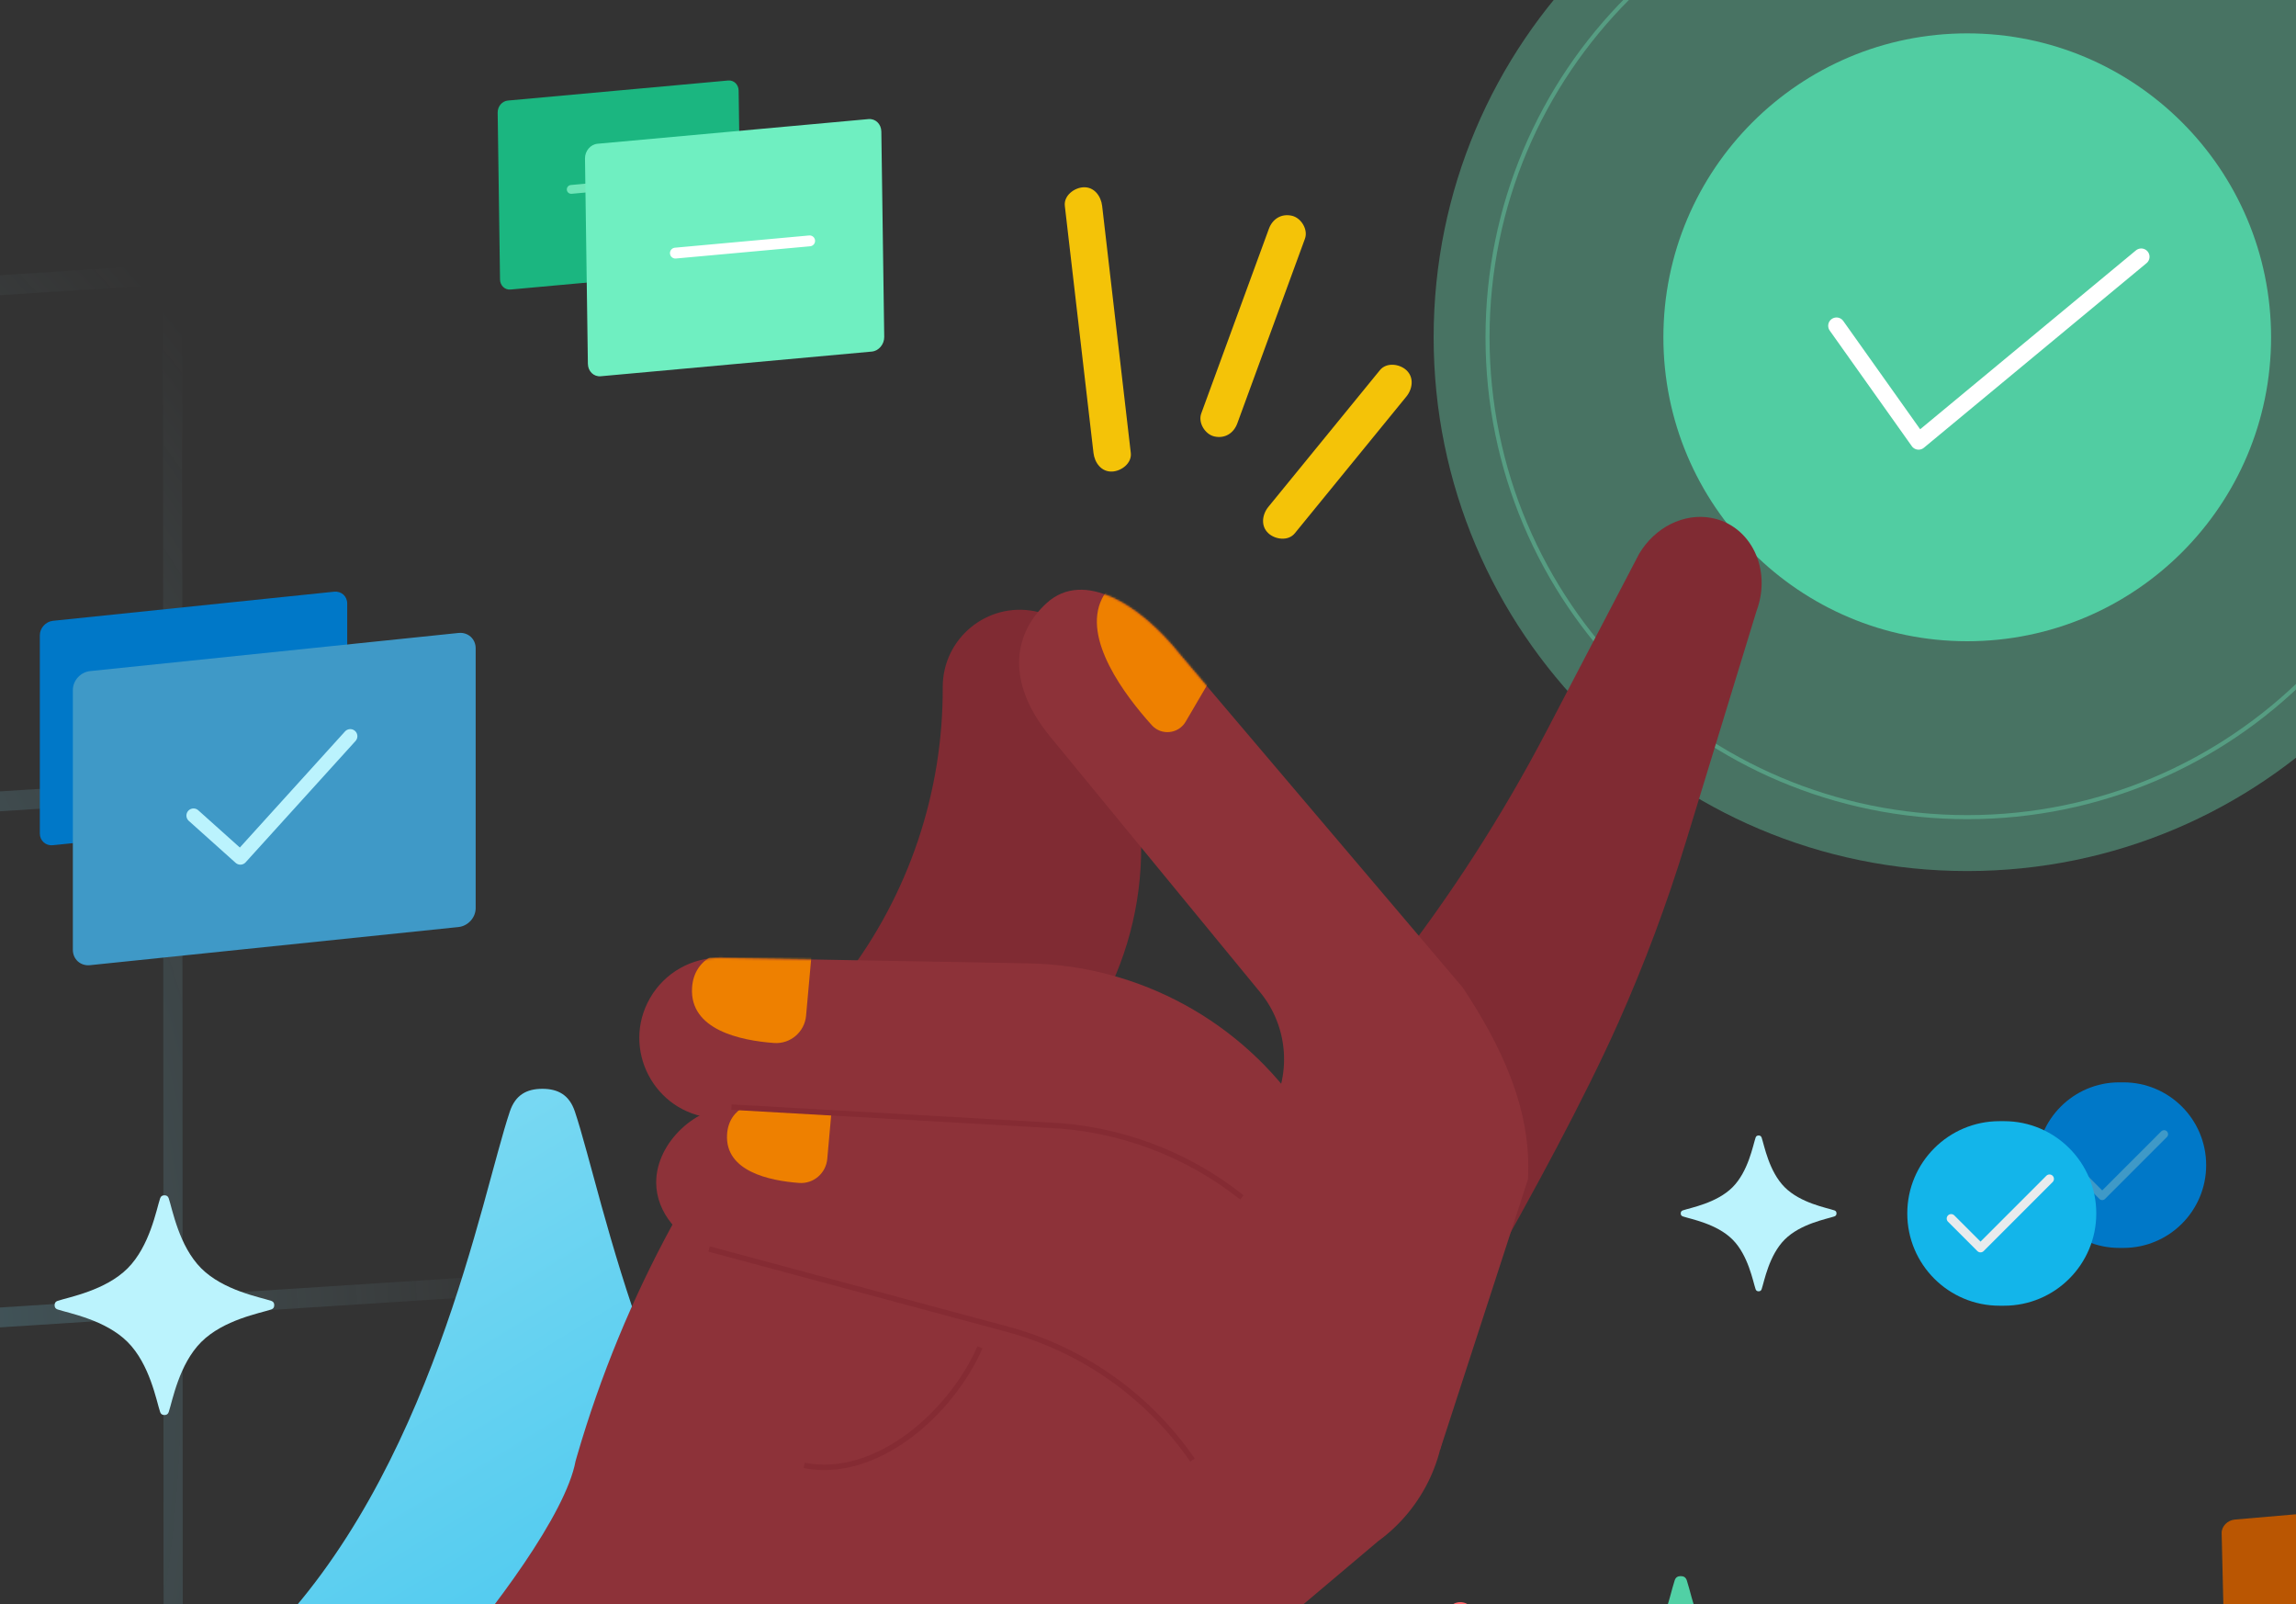
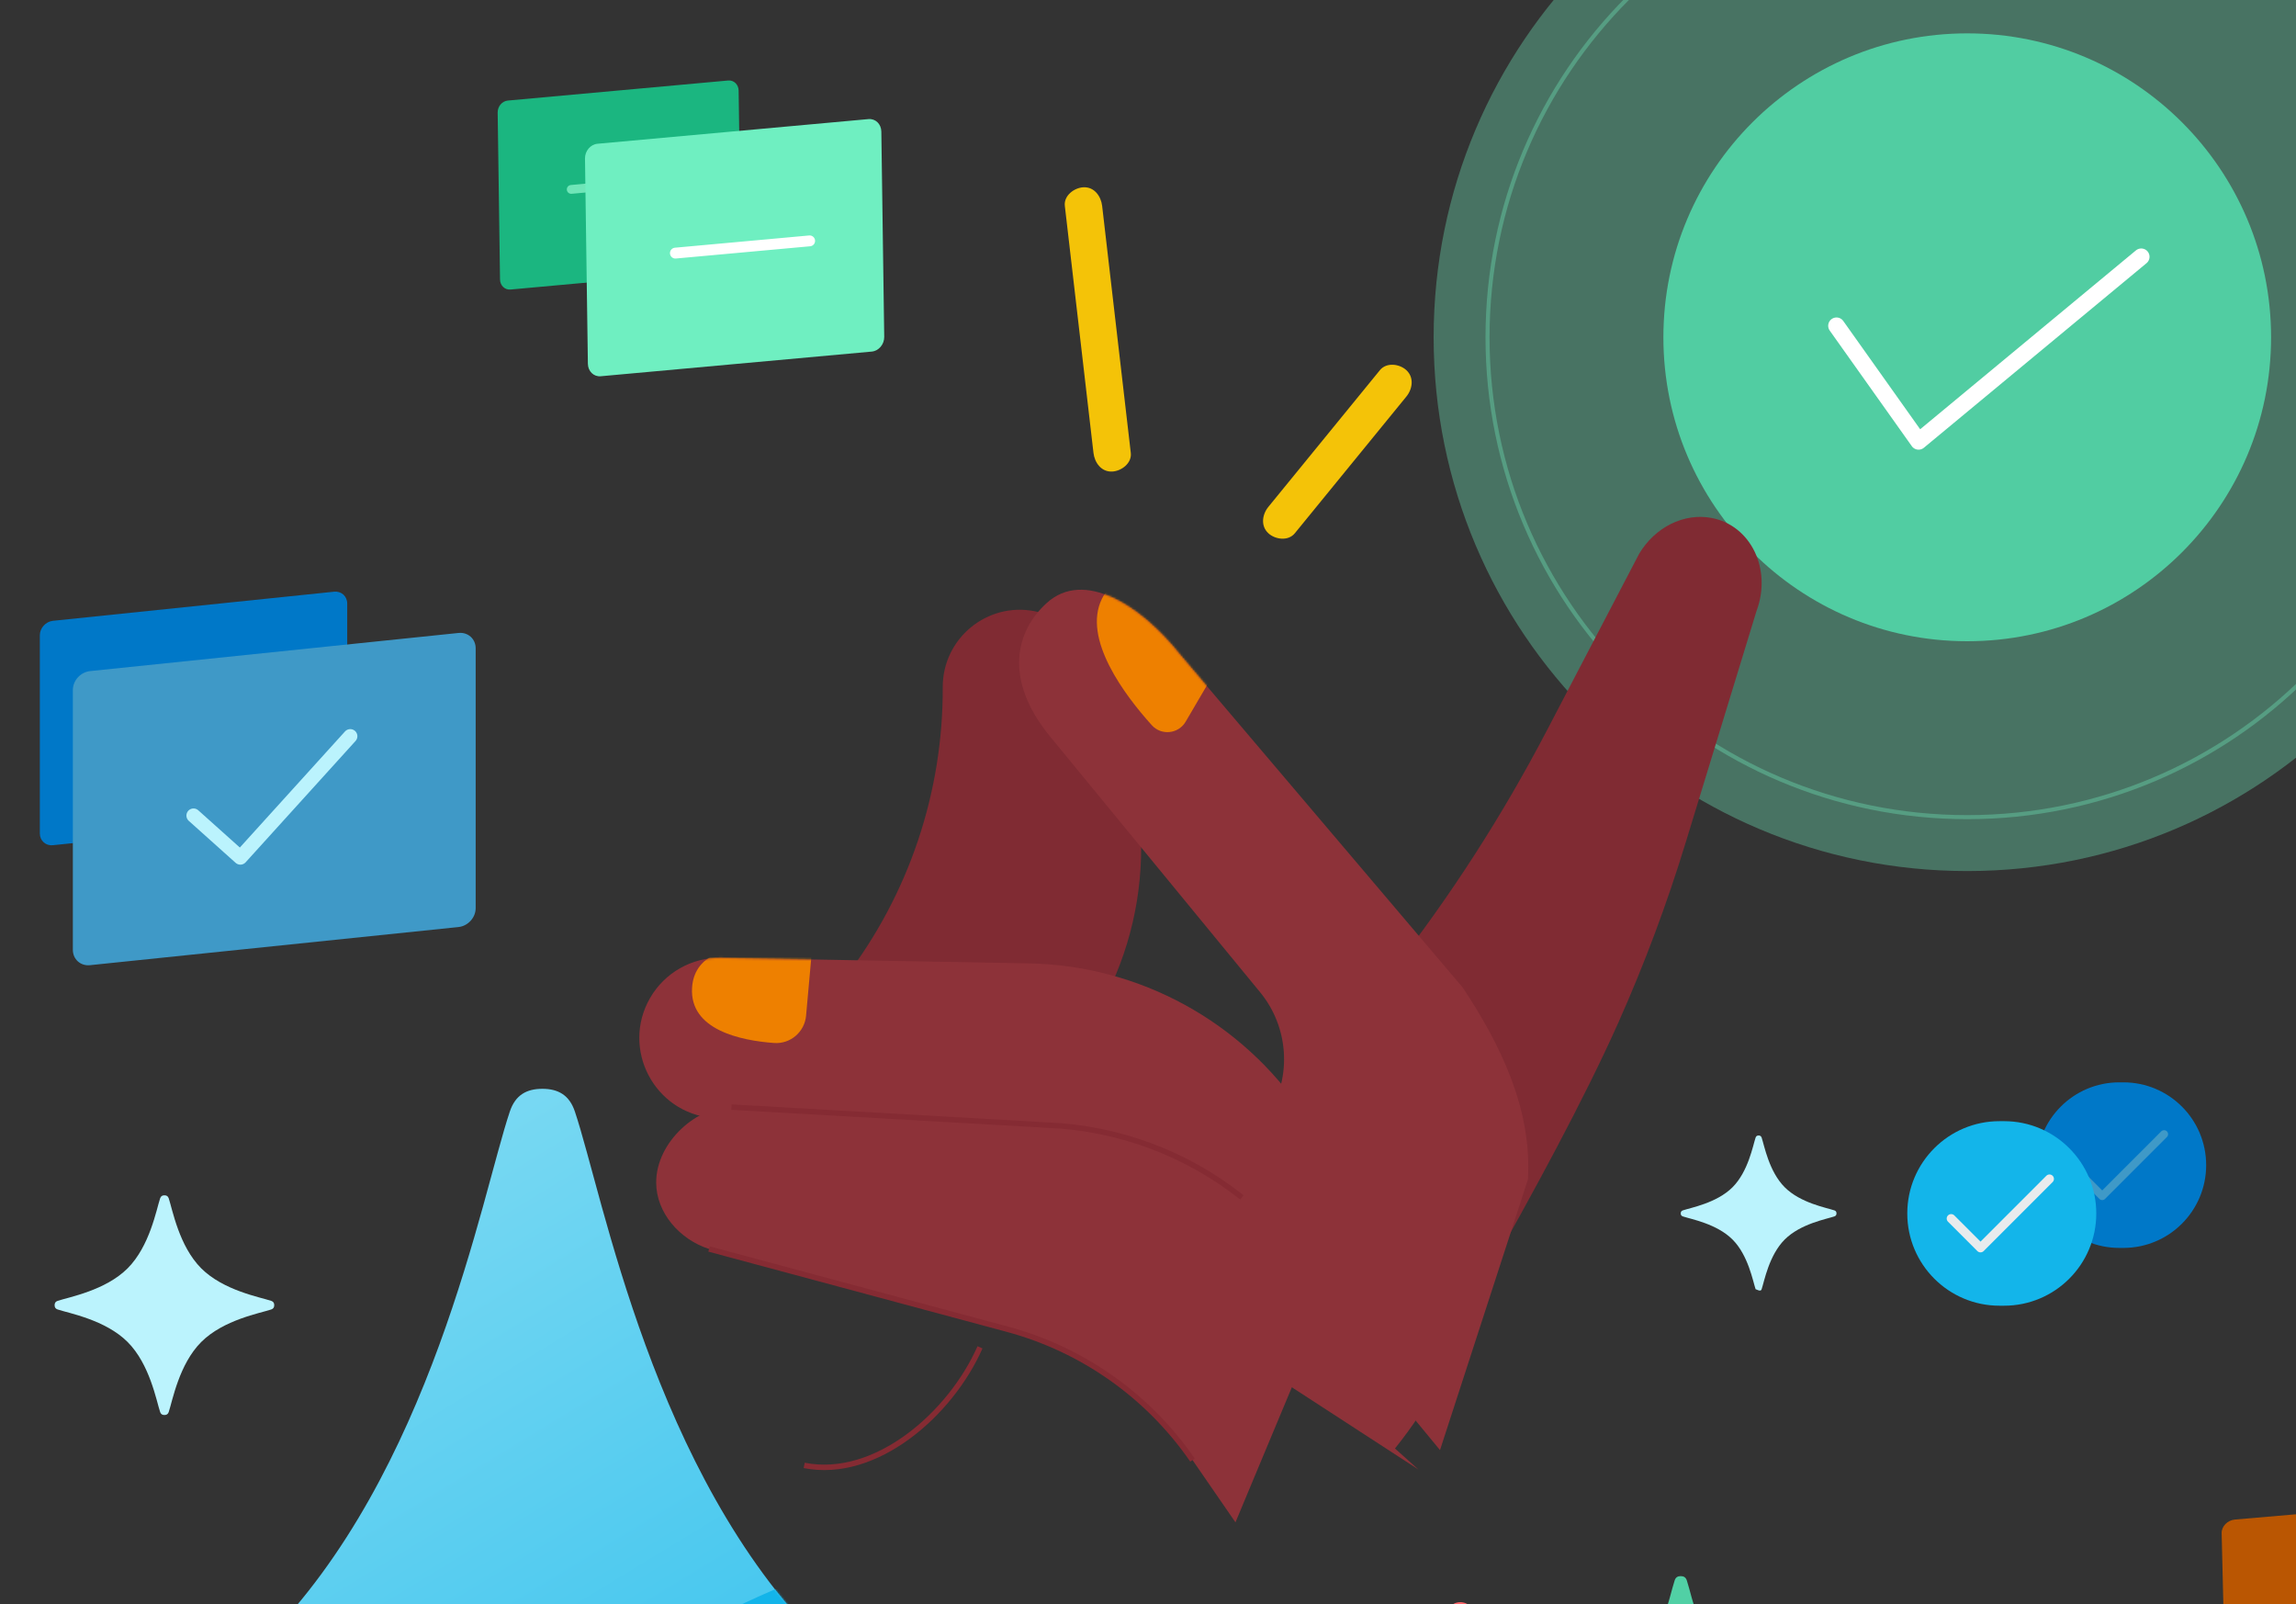
<svg xmlns="http://www.w3.org/2000/svg" width="1134" height="792" viewBox="0 0 1134 792" fill="none">
  <rect x="0" y="0" width="1134" height="792" fill="#333333" stroke="none" />
  <g clip-path="url(#clip0_316_37940)">
    <g opacity="0.35">
      <path d="M971.62 430.088C1117.17 430.088 1235.16 312.096 1235.16 166.544C1235.16 20.993 1117.17 -97 971.62 -97C826.068 -97 708.076 20.993 708.076 166.544C708.076 312.096 826.068 430.088 971.62 430.088Z" fill="#6FEBBD" />
    </g>
    <g opacity="0.35">
      <path d="M971.62 403.47C1102.47 403.47 1208.55 297.395 1208.55 166.544C1208.55 35.693 1102.47 -70.382 971.62 -70.382C840.769 -70.382 734.693 35.693 734.693 166.544C734.693 297.395 840.769 403.47 971.62 403.47Z" stroke="#6FEBBD" stroke-width="2" stroke-miterlimit="10" />
    </g>
    <path d="M971.62 316.612C1054.5 316.612 1121.69 249.424 1121.69 166.544C1121.69 83.664 1054.5 16.477 971.62 16.477C888.74 16.477 821.552 83.664 821.552 166.544C821.552 249.424 888.74 316.612 971.62 316.612Z" fill="#51CDA2" />
    <path d="M907.05 160.855L947.59 217.928L1057.56 126.785" stroke="white" stroke-width="8.2" stroke-linecap="round" stroke-linejoin="round" />
-     <path d="M1133.02 1597.12L1132.31 69.333L1131.12 69.087L1129.63 63.309L-416.383 162.662L-415.669 165.473L-422.072 164.157L-421.358 1696.83L-413.951 1698.37L-413.192 1701.31L1126.22 1602.38L1124.41 1595.33L1133.02 1597.12ZM862.583 844.994L611.466 861.125L611.355 616.122L862.471 599.991L862.583 844.994ZM871.954 599.366L1123.07 583.235L1123.18 828.238L872.065 844.369L871.954 599.366ZM602.006 861.75L350.89 877.881L350.778 632.878L601.895 616.747L602.006 861.75ZM341.429 878.484L90.313 894.615L90.201 649.612L341.318 633.48L341.429 878.484ZM341.429 888.301L341.541 1133.3L90.424 1149.44L90.313 904.432L341.429 888.301ZM350.912 887.698L602.029 871.567L602.14 1116.57L351.024 1132.7L350.912 887.698ZM611.489 870.942L862.605 854.811L862.717 1099.81L611.6 1115.95L611.489 870.942ZM872.065 854.209L1123.18 838.077L1123.29 1083.08L872.177 1099.21L872.065 854.209ZM1123.07 573.418L871.954 589.549L871.842 344.546L1122.96 328.414L1123.07 573.418ZM862.471 590.174L611.355 606.305L611.243 361.302L862.36 345.17L862.471 590.174ZM601.895 606.907L350.778 623.039L350.667 378.035L601.783 361.904L601.895 606.907ZM341.318 623.663L90.201 639.795L90.09 394.791L341.206 378.66L341.318 623.663ZM80.719 640.397L-170.398 656.528L-170.509 411.525L80.608 395.394L80.719 640.397ZM80.719 650.214L80.831 895.217L-170.286 911.349L-170.398 666.345L80.719 650.214ZM80.853 905.057L80.965 1150.06L-170.152 1166.19L-170.264 921.188L80.853 905.057ZM80.965 1159.88L81.076 1404.88L-170.041 1421.01L-170.152 1176.01L80.965 1159.88ZM90.447 1159.27L341.563 1143.14L341.675 1388.15L90.558 1404.28L90.447 1159.27ZM351.024 1142.52L602.14 1126.39L602.252 1371.39L351.135 1387.52L351.024 1142.52ZM611.6 1125.78L862.717 1109.65L862.828 1354.66L611.712 1370.79L611.6 1125.78ZM872.199 1109.03L1123.32 1092.9L1123.43 1337.9L872.311 1354.03L872.199 1109.03ZM1122.94 318.597L871.82 334.729L871.708 89.725L1122.83 73.594L1122.94 318.597ZM862.36 335.331L611.243 351.462L611.132 106.459L862.248 90.328L862.36 335.331ZM601.783 352.087L350.667 368.218L350.555 123.215L601.672 107.084L601.783 352.087ZM341.184 368.821L90.067 384.952L89.956 139.949L341.073 123.817L341.184 368.821ZM80.608 385.577L-170.509 401.708L-170.621 156.705L80.496 140.573L80.608 385.577ZM-179.969 402.31L-412.456 417.259L-412.567 172.256L-180.081 157.307L-179.969 402.31ZM-412.478 427.076L-179.992 412.127L-179.88 657.131L-412.367 672.079L-412.478 427.076ZM-412.344 681.896L-179.858 666.948L-179.746 911.951L-412.233 926.9L-412.344 681.896ZM-412.233 936.739L-179.746 921.79L-179.635 1166.79L-412.121 1181.74L-412.233 936.739ZM-412.121 1191.56L-179.635 1176.61L-179.523 1421.61L-412.01 1436.56L-412.121 1191.56ZM-411.987 1446.38L-179.501 1431.43L-179.389 1676.43L-411.876 1691.38L-411.987 1446.38ZM-170.018 1430.85L81.098 1414.72L81.21 1659.72L-169.907 1675.85L-170.018 1430.85ZM90.558 1414.1L341.675 1397.96L341.787 1642.97L90.67 1659.1L90.558 1414.1ZM351.135 1397.36L602.252 1381.23L602.363 1626.23L351.247 1642.36L351.135 1397.36ZM611.734 1380.61L862.851 1364.47L862.962 1609.48L611.846 1625.61L611.734 1380.61ZM872.311 1363.87L1123.43 1347.74L1123.54 1592.74L872.422 1608.87L872.311 1363.87Z" fill="url(#paint0_radial_316_37940)" />
    <path d="M667.178 932.076C625.344 918.02 488.53 893.566 405.486 810.523C322.442 727.479 297.989 590.664 283.933 548.83C281.188 540.642 275.633 537.608 267.868 537.608C260.104 537.608 254.548 540.642 251.804 548.83C237.748 590.664 213.294 727.479 130.251 810.523C47.207 893.566 -89.607 918.02 -131.442 932.076C-139.63 934.82 -142.664 940.376 -142.664 948.14C-142.664 955.905 -139.63 961.46 -131.442 964.205C-89.607 978.261 47.207 1002.71 130.251 1085.76C213.294 1168.8 237.748 1305.62 251.804 1347.45C254.548 1355.64 260.104 1358.67 267.868 1358.67C275.633 1358.67 281.188 1355.64 283.933 1347.45C297.989 1305.62 322.442 1168.8 405.486 1085.76C488.53 1002.71 625.344 978.261 667.178 964.205C675.367 961.46 678.401 955.905 678.401 948.14C678.401 940.376 675.367 934.82 667.178 932.076Z" fill="url(#paint1_linear_316_37940)" />
    <path d="M1251.56 843.588L1106.4 856.083C1102.68 856.395 1099.58 853.896 1099.51 850.483L1097.28 757.042C1097.19 753.628 1100.16 750.616 1103.88 750.281L1249.04 737.787C1252.77 737.475 1255.87 739.973 1255.94 743.387L1258.17 836.828C1258.26 840.242 1255.29 843.254 1251.56 843.588Z" fill="#BA5602" />
    <path d="M165.012 402.957L26.145 417.326C22.575 417.705 19.675 415.095 19.675 411.525V313.667C19.675 310.097 22.575 306.906 26.145 306.527L165.012 292.158C168.582 291.779 171.482 294.389 171.482 297.959V395.818C171.482 399.388 168.582 402.578 165.012 402.957Z" fill="#0078C8" />
    <path d="M65.168 360.967L82.794 376.786L124.226 331.07" stroke="#6FE6B8" stroke-width="5.36" stroke-linecap="round" stroke-linejoin="round" />
    <path d="M1015.13 850.617L1055.4 907.333L1172.22 767.64" stroke="#E8EBED" stroke-width="7.02" stroke-linecap="round" stroke-linejoin="round" />
    <path d="M226.458 457.732L44.463 476.563C39.777 477.054 35.984 473.64 35.984 468.977V340.708C35.984 336.023 39.777 331.85 44.463 331.36L226.458 312.529C231.144 312.038 234.937 315.451 234.937 320.115V448.384C234.937 453.069 231.144 457.241 226.458 457.732Z" fill="#3F99C7" />
    <path d="M95.579 402.69L118.716 423.417L173 363.511" stroke="#BBF3FD" stroke-width="7.02" stroke-linecap="round" stroke-linejoin="round" />
    <mask id="mask0_316_37940" style="mask-type:luminance" maskUnits="userSpaceOnUse" x="-143" y="537" width="822" height="822">
      <path d="M667.178 932.076C625.344 918.02 488.53 893.566 405.486 810.523C322.442 727.479 297.989 590.664 283.933 548.83C281.188 540.642 275.633 537.608 267.868 537.608C260.104 537.608 254.548 540.642 251.804 548.83C237.748 590.664 213.294 727.479 130.251 810.523C47.207 893.566 -89.607 918.02 -131.442 932.076C-139.63 934.82 -142.664 940.376 -142.664 948.14C-142.664 955.905 -139.63 961.46 -131.442 964.205C-89.607 978.261 47.207 1002.71 130.251 1085.76C213.294 1168.8 237.748 1305.62 251.804 1347.45C254.548 1355.64 260.104 1358.67 267.868 1358.67C275.633 1358.67 281.188 1355.64 283.933 1347.45C297.989 1305.62 322.442 1168.8 405.486 1085.76C488.53 1002.71 625.344 978.261 667.178 964.205C675.367 961.46 678.401 955.905 678.401 948.14C678.401 940.376 675.367 934.82 667.178 932.076Z" fill="white" />
    </mask>
    <g mask="url(#mask0_316_37940)">
      <path d="M546.875 1306.22C375.968 1426.01 160.215 1412.96 64.967 1277.06C-30.281 1141.16 86.676 976.163 257.561 856.373C428.467 736.582 588.575 707.354 683.845 843.253C779.093 979.153 717.781 1186.43 546.897 1306.22H546.875Z" fill="#13B4E9" />
    </g>
    <mask id="mask1_316_37940" style="mask-type:luminance" maskUnits="userSpaceOnUse" x="-143" y="70" width="1217" height="1289">
      <path d="M667.178 932.076C643.885 924.245 1119.75 277.12 1069.48 121.051C1029.47 -3.18 473.135 115.049 428.199 324.822C345.156 241.779 298.011 590.642 283.933 548.83C281.188 540.642 275.633 537.608 267.868 537.608C260.104 537.608 254.548 540.642 251.804 548.83C237.748 590.664 213.294 727.479 130.251 810.523C47.207 893.566 -89.607 918.02 -131.442 932.076C-139.63 934.82 -142.664 940.376 -142.664 948.14C-142.664 955.905 -139.63 961.46 -131.442 964.205C-89.607 978.261 47.207 1002.71 130.251 1085.76C213.294 1168.8 237.748 1305.62 251.804 1347.45C254.548 1355.64 260.104 1358.67 267.868 1358.67C275.633 1358.67 281.188 1355.64 283.933 1347.45C297.989 1305.62 322.442 1168.8 405.486 1085.76C488.53 1002.71 625.344 978.261 667.178 964.205C675.367 961.46 678.401 955.905 678.401 948.14C678.401 940.376 675.367 934.82 667.178 932.076Z" fill="white" />
    </mask>
    <g mask="url(#mask1_316_37940)">
      <path d="M694.532 697.425C694.532 697.425 765.885 580.022 799.374 504.765C812.248 475.827 823.359 446.153 832.596 415.898L867.536 301.708C875.256 281.069 864.747 259.36 845.247 255.723C831.682 253.18 817.358 260.32 809.549 273.483L763.944 360.789C741.9 402.98 716.085 443.007 686.88 480.267L694.555 697.425H694.532Z" fill="#802B33" />
      <path d="M494.621 560.009C495.134 559.362 508.901 542.962 525.701 522.949C563.988 477.389 574.162 414.47 552.207 359.16L540.829 330.512C537.415 315.942 525.813 304.742 511.154 301.819C487.526 297.111 465.527 315.251 465.616 339.347C465.839 391.222 448.838 441.69 417.267 482.855L370.948 543.275L494.599 560.009H494.621Z" fill="#802B33" />
-       <path d="M157.784 1353.34L413.295 1015.5C445.96 974.356 474.809 929.845 517.267 898.899L680.7 760.946C703.1 744.614 715.528 717.885 713.587 690.241L414.946 489.169L401.961 504.14C347.945 566.412 308.052 639.638 285.026 718.8L284.268 721.433C279.538 747.247 244.152 794.905 215.057 828.149L-174.436 1160.68C-265.69 1256.37 128.109 1407.91 157.784 1353.34Z" fill="#8D3239" />
      <path d="M653.568 647.805L613.341 591.223C585.875 569.424 552.185 556.907 517.155 555.524L361.242 546.644C344.821 545.997 324.049 563.579 324.094 583.882C324.094 598.808 335.696 612.039 350.198 616.68L497.432 656.261C534.648 666.256 567.089 689.17 588.976 720.897L610.195 751.665" fill="#8D3239" />
      <path d="M700.602 725.605L688.977 715.208C706.648 692.941 720.727 670.362 704.952 646.689L643.975 550.013C613.609 504.453 562.828 476.675 508.075 475.671L356.111 472.927C341.72 472.659 328.311 480.245 321.104 492.717C306.602 517.818 323.112 549.5 351.983 551.977L445.736 560.053" fill="#8D3239" />
      <path d="M711.222 715.989L754.64 582.387C756.715 547.804 741.298 516.01 722.467 487.63L582.573 322.859C563.363 298.807 535.362 281.025 516.977 297.736C501.649 311.636 495.603 335.331 518.405 363.377L622.355 489.906C636.5 507.108 638.129 531.405 626.46 550.348L602.899 588.59L695.827 697.336" fill="#8D3239" />
      <mask id="mask2_316_37940" style="mask-type:luminance" maskUnits="userSpaceOnUse" x="315" y="472" width="398" height="254">
        <path d="M700.602 725.605L687.482 713.869C705.153 691.602 722.489 673.15 706.715 649.5L643.975 550.035C613.609 504.475 562.828 476.697 508.075 475.693L356.111 472.949C341.72 472.681 328.311 480.267 321.104 492.739C306.602 517.84 323.112 549.522 351.983 551.999L445.736 560.075" fill="white" />
      </mask>
      <g mask="url(#mask2_316_37940)">
        <path d="M400.979 469.714L398.124 501.485C397.41 509.54 390.381 515.564 382.305 514.984C365.571 513.757 340.56 508.446 341.809 487.741C343.683 456.751 400.957 469.736 400.957 469.736L400.979 469.714Z" fill="#EE8000" />
      </g>
      <mask id="mask3_316_37940" style="mask-type:luminance" maskUnits="userSpaceOnUse" x="324" y="546" width="330" height="206">
        <path d="M653.568 647.805L613.341 591.223C585.875 569.424 552.185 556.907 517.155 555.524L361.242 546.644C344.821 545.997 324.049 563.579 324.094 583.882C324.094 598.808 335.696 612.039 350.198 616.68L497.432 656.261C534.648 666.256 567.089 689.17 588.976 720.897L610.195 751.665" fill="white" />
      </mask>
      <g mask="url(#mask3_316_37940)">
-         <path d="M411.086 544.324L408.587 572.235C407.94 579.308 401.782 584.618 394.687 584.083C379.984 582.99 358.007 578.349 359.1 560.143C360.751 532.9 411.086 544.324 411.086 544.324Z" fill="#EE8000" />
-       </g>
+         </g>
      <path d="M613.363 591.222C585.898 569.424 552.207 556.907 517.178 555.524L361.265 546.644" stroke="#852B33" stroke-width="2.69" stroke-miterlimit="10" />
      <path d="M350.198 616.702L497.432 656.283C534.648 666.278 567.089 689.192 588.977 720.919" stroke="#852B33" stroke-width="2.69" stroke-miterlimit="10" />
      <mask id="mask4_316_37940" style="mask-type:luminance" maskUnits="userSpaceOnUse" x="503" y="291" width="252" height="425">
        <path d="M711.222 715.989L754.64 582.387C756.715 547.804 741.298 516.01 722.467 487.63L582.573 322.859C563.363 298.807 535.362 281.025 516.977 297.736C501.649 311.636 495.603 335.331 518.405 363.377L622.355 489.906C636.5 507.108 638.129 531.405 626.46 550.348L602.899 588.59L695.827 697.336" fill="white" />
      </mask>
      <g mask="url(#mask4_316_37940)">
        <path d="M601.783 328.705L585.608 356.326C582.038 362.417 573.582 363.31 568.852 358.044C555.532 343.274 534.492 315.429 544.242 295.661C558.097 267.571 601.783 328.682 601.783 328.682V328.705Z" fill="#EE8000" />
      </g>
      <path d="M484.023 665.252C469.521 698.139 432.573 730.558 397.187 723.552" stroke="#852B33" stroke-width="2.69" stroke-miterlimit="10" />
    </g>
    <path d="M721.239 805.369C725.182 805.369 728.379 802.172 728.379 798.229C728.379 794.286 725.182 791.089 721.239 791.089C717.296 791.089 714.1 794.286 714.1 798.229C714.1 802.172 717.296 805.369 721.239 805.369Z" fill="#FF6469" />
    <path d="M525.924 101.684C529.338 131.18 532.774 160.676 536.187 190.15C537.482 201.305 538.776 212.461 540.07 223.617C540.627 228.392 543.907 233.077 549.284 232.832C553.814 232.631 559.101 228.749 558.499 223.617C555.085 194.121 551.649 164.625 548.236 135.152C546.942 123.996 545.648 112.84 544.353 101.684C543.796 96.91 540.516 92.224 535.139 92.47C530.61 92.67 525.322 96.553 525.924 101.684Z" fill="#F4C308" />
-     <path d="M626.705 112.974C615.572 143.362 604.438 173.751 593.305 204.139C591.632 208.668 595.157 214.447 599.753 215.495C604.974 216.678 609.325 213.911 611.11 209.047C622.243 178.659 633.377 148.271 644.51 117.882C646.183 113.353 642.658 107.574 638.062 106.526C632.841 105.343 628.49 108.11 626.705 112.974Z" fill="#F4C308" />
    <path d="M681.547 182.765C666.464 201.261 651.359 219.735 636.277 238.231C632.997 242.247 629.74 246.241 626.46 250.257C623.403 253.983 622.533 259.695 626.46 263.309C629.829 266.411 636.255 267.303 639.512 263.309C654.595 244.813 669.7 226.339 684.782 207.843C688.062 203.827 691.32 199.833 694.599 195.817C697.656 192.091 698.526 186.379 694.599 182.765C691.23 179.663 684.804 178.771 681.547 182.765Z" fill="#F4C308" />
    <path d="M1048.75 534.417H1046.72C1024.15 534.417 1005.85 552.718 1005.85 575.292C1005.85 597.867 1024.15 616.167 1046.72 616.167H1048.75C1071.33 616.167 1089.63 597.867 1089.63 575.292C1089.63 552.718 1071.33 534.417 1048.75 534.417Z" fill="#0078C8" />
    <path d="M1025.28 577.568L1038.29 590.575L1068.85 560.009" stroke="#3F99C7" stroke-width="3.95" stroke-linecap="round" stroke-linejoin="round" />
    <path d="M989.804 553.583H987.573C962.41 553.583 942.012 573.981 942.012 599.143C942.012 624.305 962.41 644.703 987.573 644.703H989.804C1014.97 644.703 1035.36 624.305 1035.36 599.143C1035.36 573.981 1014.97 553.583 989.804 553.583Z" fill="#13B5EA" />
    <path d="M963.677 601.664L978.18 616.167L1012.25 582.097" stroke="#E8EBED" stroke-width="4.4" stroke-linecap="round" stroke-linejoin="round" />
    <path d="M904.618 851.821C896.809 849.189 871.285 844.637 855.801 829.13C840.294 813.624 835.743 788.1 833.11 780.313C832.597 778.796 831.57 778.216 830.12 778.216C828.67 778.216 827.643 778.773 827.13 780.313C824.497 788.122 819.946 813.646 804.439 829.13C788.933 844.615 763.408 849.189 755.622 851.821C754.105 852.335 753.524 853.361 753.524 854.811C753.524 856.261 754.082 857.288 755.622 857.801C763.431 860.434 788.955 864.985 804.439 880.492C819.924 895.998 824.497 921.523 827.13 929.309C827.643 930.827 828.67 931.407 830.12 931.407C831.57 931.407 832.597 930.849 833.11 929.309C835.743 921.5 840.294 895.976 855.801 880.492C871.307 864.985 896.832 860.434 904.618 857.801C906.136 857.288 906.716 856.261 906.716 854.811C906.716 853.361 906.158 852.335 904.618 851.821Z" fill="#51D0A5" />
-     <path d="M906.002 597.626C902.075 596.309 889.268 594.011 881.481 586.225C873.694 578.438 871.396 565.609 870.08 561.704C869.812 560.946 869.299 560.656 868.585 560.656C867.871 560.656 867.336 560.946 867.09 561.704C865.774 565.631 863.476 578.438 855.689 586.225C847.902 594.011 835.073 596.309 831.168 597.626C830.41 597.894 830.12 598.407 830.12 599.121C830.12 599.835 830.41 600.37 831.168 600.616C835.095 601.932 847.902 604.23 855.689 612.017C863.476 619.803 865.774 632.633 867.09 636.537C867.358 637.296 867.871 637.586 868.585 637.586C869.299 637.586 869.834 637.296 870.08 636.537C871.396 632.61 873.694 619.803 881.481 612.017C889.268 604.23 902.097 601.932 906.002 600.616C906.76 600.348 907.05 599.835 907.05 599.121C907.05 598.407 906.76 597.871 906.002 597.626Z" fill="#BBF3FD" />
+     <path d="M906.002 597.626C902.075 596.309 889.268 594.011 881.481 586.225C873.694 578.438 871.396 565.609 870.08 561.704C869.812 560.946 869.299 560.656 868.585 560.656C867.871 560.656 867.336 560.946 867.09 561.704C865.774 565.631 863.476 578.438 855.689 586.225C847.902 594.011 835.073 596.309 831.168 597.626C830.41 597.894 830.12 598.407 830.12 599.121C830.12 599.835 830.41 600.37 831.168 600.616C835.095 601.932 847.902 604.23 855.689 612.017C863.476 619.803 865.774 632.633 867.09 636.537C869.299 637.586 869.834 637.296 870.08 636.537C871.396 632.61 873.694 619.803 881.481 612.017C889.268 604.23 902.097 601.932 906.002 600.616C906.76 600.348 907.05 599.835 907.05 599.121C907.05 598.407 906.76 597.871 906.002 597.626Z" fill="#BBF3FD" />
    <path d="M133.977 642.316C128.444 640.464 110.371 637.229 99.394 626.251C88.417 615.274 85.182 597.202 83.33 591.669C82.973 590.598 82.236 590.196 81.21 590.196C80.184 590.196 79.448 590.598 79.091 591.669C77.239 597.202 74.004 615.274 63.026 626.251C52.049 637.229 33.977 640.464 28.443 642.316C27.372 642.673 26.971 643.409 26.971 644.435C26.971 645.462 27.372 646.198 28.443 646.555C33.977 648.407 52.049 651.642 63.026 662.619C74.004 673.597 77.239 691.669 79.091 697.202C79.448 698.273 80.184 698.675 81.21 698.675C82.236 698.675 82.973 698.273 83.33 697.202C85.182 691.669 88.417 673.597 99.394 662.619C110.371 651.642 128.444 648.407 133.977 646.555C135.048 646.198 135.45 645.462 135.45 644.435C135.45 643.409 135.048 642.673 133.977 642.316Z" fill="#BBF3FD" />
    <path d="M360.974 133.054L252.116 142.961C249.327 143.206 247.007 140.975 246.962 137.985L245.802 55.566C245.758 52.554 247.989 49.922 250.8 49.654L359.658 39.748C362.447 39.502 364.767 41.733 364.812 44.723L365.972 127.142C366.017 130.154 363.786 132.787 360.974 133.054Z" fill="#1BB680" />
    <path d="M282.125 93.518L336.03 88.61" stroke="#6FE6B8" stroke-width="4.35" stroke-linecap="round" stroke-linejoin="round" />
    <path d="M430.586 173.594L296.695 185.777C293.259 186.089 290.425 183.345 290.358 179.641L288.93 78.257C288.886 74.553 291.63 71.318 295.066 70.984L428.958 58.801C432.394 58.489 435.227 61.233 435.294 64.937L436.722 166.321C436.767 170.025 434.022 173.26 430.586 173.594Z" fill="#6FEFC1" />
    <path d="M333.576 124.978L399.886 118.931" stroke="white" stroke-width="5.36" stroke-linecap="round" stroke-linejoin="round" />
  </g>
  <defs>
    <radialGradient id="paint0_radial_316_37940" cx="0" cy="0" r="1" gradientUnits="userSpaceOnUse" gradientTransform="translate(-615.38 684.572) rotate(11.75) scale(901.937 866.567)">
      <stop offset="0.17" stop-color="#13B5EA" stop-opacity="0.5" />
      <stop offset="1" stop-color="#B6EEF8" stop-opacity="0" />
    </radialGradient>
    <linearGradient id="paint1_linear_316_37940" x1="523.113" y1="1367.55" x2="-269.55" y2="65.071" gradientUnits="userSpaceOnUse">
      <stop offset="0.17" stop-color="#13B5EA" />
      <stop offset="0.79" stop-color="#B6EEF8" />
    </linearGradient>
    <clipPath id="clip0_316_37940">
      <rect width="1134" height="792" fill="white" />
    </clipPath>
  </defs>
</svg>